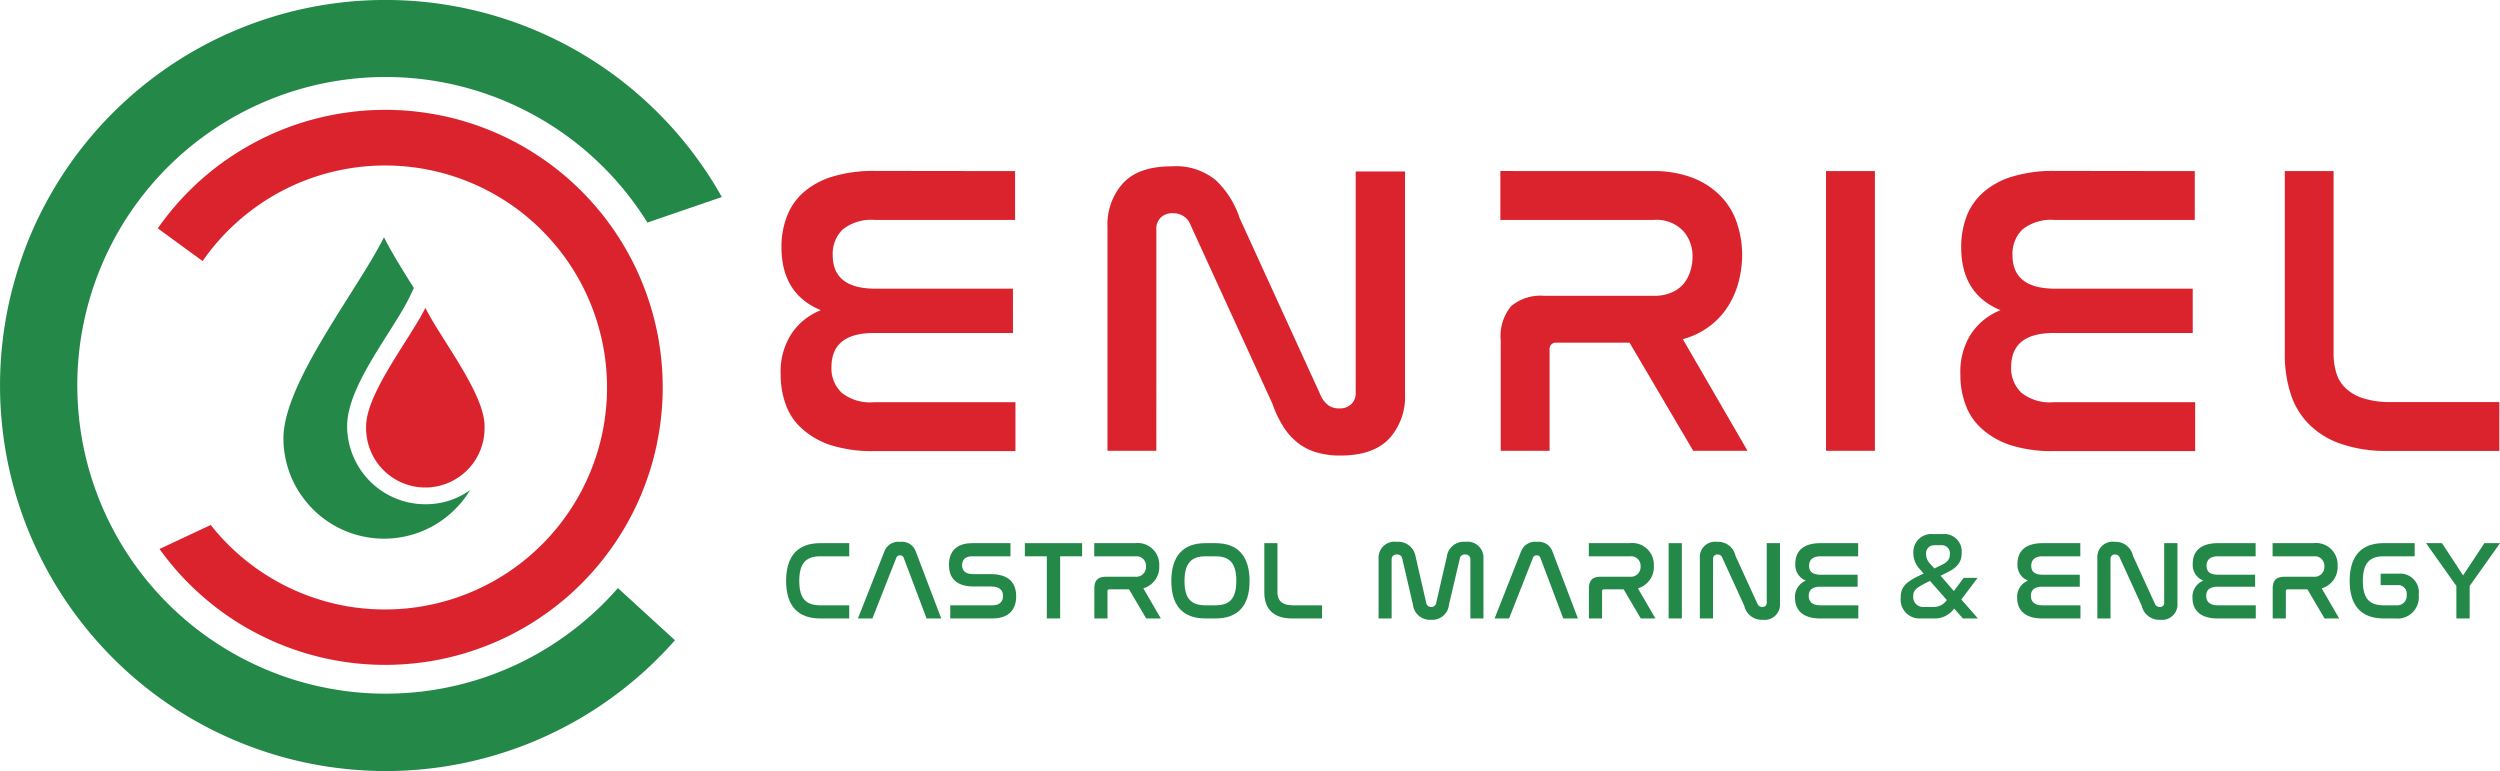
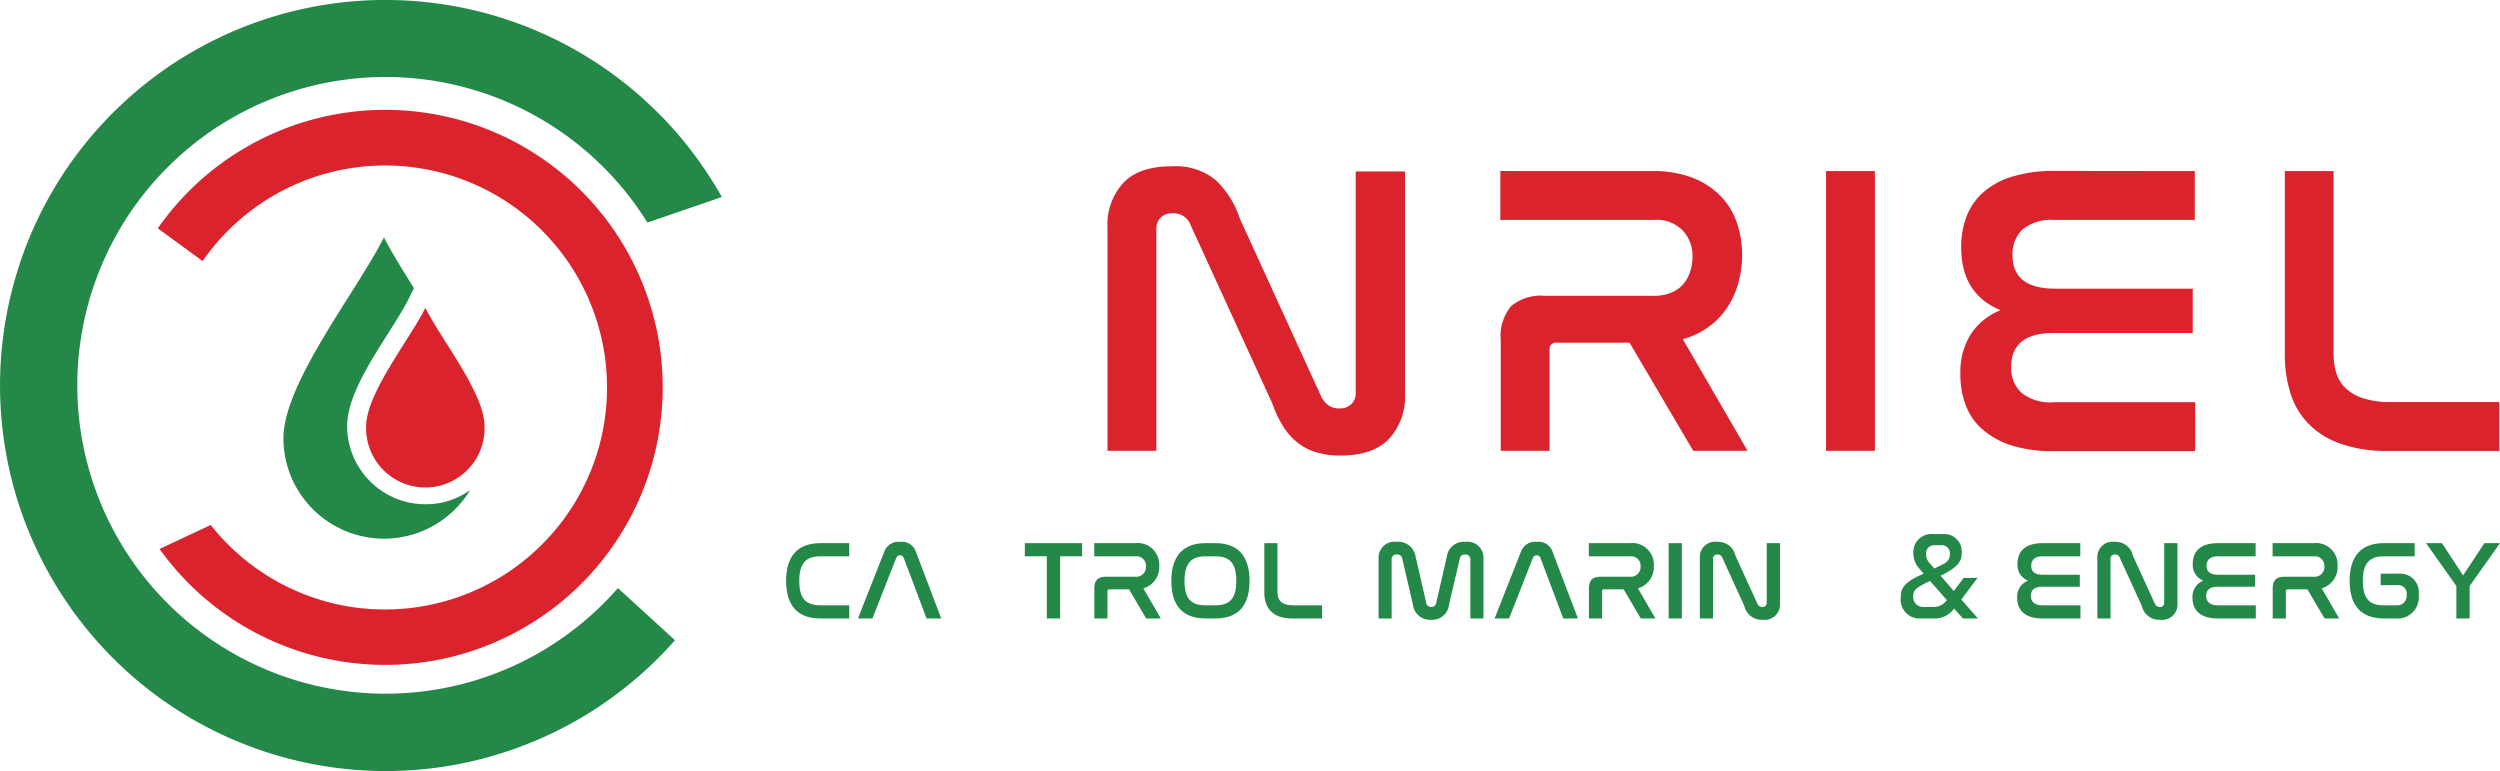
<svg xmlns="http://www.w3.org/2000/svg" width="288.42" height="88.954" viewBox="0 0 288.42 88.954">
  <g id="Grupo_103" data-name="Grupo 103" transform="translate(3571.107 -9883.32)">
    <g id="g10" transform="translate(-3631 9783.29)">
      <g id="Grupo_100" data-name="Grupo 100" transform="translate(0)">
        <g id="g18" transform="translate(149.951 119.741)">
-           <path id="path20" d="M-29.944-.03V5.607H-46.1a5.278,5.278,0,0,0-3.735,1.1,3.879,3.879,0,0,0-.886,1.361,3.918,3.918,0,0,0-.261,1.6q0,3.866,4.926,3.866h15.868v5.113H-46.2q-4.92,0-4.926,3.918a3.821,3.821,0,0,0,.272,1.626,3.842,3.842,0,0,0,.926,1.365,5.235,5.235,0,0,0,3.682,1.077H-29.9v5.638H-46.243a15.689,15.689,0,0,1-4.905-.667,9.318,9.318,0,0,1-3.325-1.87,6.765,6.765,0,0,1-1.915-2.8,10.016,10.016,0,0,1-.6-3.487,8.068,8.068,0,0,1,1.2-4.637,7.209,7.209,0,0,1,3.442-2.793q-4.548-1.866-4.548-7.272A9.668,9.668,0,0,1-56.266,5.2a6.964,6.964,0,0,1,1.935-2.793A8.952,8.952,0,0,1-50.987.6a16.254,16.254,0,0,1,4.907-.65Z" transform="translate(56.993 0.058)" fill="#db232d" />
-         </g>
+           </g>
        <g id="g22" transform="translate(187.654 119.22)">
          <path id="path24" d="M-6.249-36.329h-5.638V-62.139a7.133,7.133,0,0,1,.406-2.724,7.09,7.09,0,0,1,1.415-2.365q1.8-1.92,5.588-1.919a7.272,7.272,0,0,1,5.09,1.6,10.627,10.627,0,0,1,2.751,4.377l9.417,20.6a2.751,2.751,0,0,0,.777.96,1.959,1.959,0,0,0,1.288.386,1.832,1.832,0,0,0,1.406-.5,1.708,1.708,0,0,0,.5-1.312V-68.557h5.69v25.7a7.123,7.123,0,0,1-.411,2.752,7.183,7.183,0,0,1-1.426,2.386q-1.853,1.933-5.577,1.939a9.48,9.48,0,0,1-2.938-.41A6.244,6.244,0,0,1,9.9-37.39a7.282,7.282,0,0,1-1.6-1.886,12.781,12.781,0,0,1-1.155-2.479L-2.282-62.334a2.01,2.01,0,0,0-.772-1.024,2.054,2.054,0,0,0-1.228-.374,1.9,1.9,0,0,0-1.464.5,1.785,1.785,0,0,0-.5,1.361Z" transform="translate(11.893 69.146)" fill="#db232d" />
        </g>
        <g id="g26" transform="translate(232.985 119.761)">
          <path id="path28" d="M-19.361-.009a12.462,12.462,0,0,1,4.687.772,9.05,9.05,0,0,1,3.248,2.122,8.076,8.076,0,0,1,1.87,3.093,11.454,11.454,0,0,1,.6,3.678,12.372,12.372,0,0,1-.387,3.04,9.949,9.949,0,0,1-1.191,2.813,8.547,8.547,0,0,1-2.105,2.32A8.958,8.958,0,0,1-15.8,19.379L-8.334,32.26H-14.6l-7.344-12.474h-8.414a.7.7,0,0,0-.317.032.683.683,0,0,0-.276.162.68.68,0,0,0-.175.265.711.711,0,0,0-.044.317v11.7h-5.638V19.5a5.413,5.413,0,0,1,1.192-3.919,5.283,5.283,0,0,1,3.865-1.2h12.592A5.049,5.049,0,0,0-17.1,14a3.675,3.675,0,0,0,1.382-1,4.114,4.114,0,0,0,.772-1.438,5.175,5.175,0,0,0,.265-1.671A4.319,4.319,0,0,0-15.756,6.9a4.177,4.177,0,0,0-1.557-1.02,4.2,4.2,0,0,0-1.845-.256H-36.851V-.017Z" transform="translate(36.851 0.017)" fill="#db232d" />
        </g>
      </g>
    </g>
    <path id="path30" d="M693.59-415.01h5.638v32.269H693.59Z" transform="translate(-4054.033 10318.068)" fill="#db232d" />
    <g id="Grupo_99" data-name="Grupo 99" transform="translate(-3631 9783.29)">
      <g id="g40" transform="translate(286.052 119.741)">
        <path id="path42" d="M-29.943-.03V5.607H-46.1a5.281,5.281,0,0,0-3.727,1.1,3.861,3.861,0,0,0-.886,1.361,3.918,3.918,0,0,0-.261,1.6q0,3.866,4.918,3.866h15.876v5.113H-46.2q-4.926,0-4.926,3.918a3.822,3.822,0,0,0,.273,1.626,3.85,3.85,0,0,0,.926,1.365,5.241,5.241,0,0,0,3.682,1.077H-29.9v5.638H-46.242a15.648,15.648,0,0,1-4.9-.667,9.316,9.316,0,0,1-3.333-1.87,6.848,6.848,0,0,1-1.91-2.8,9.8,9.8,0,0,1-.6-3.487,8.162,8.162,0,0,1,1.191-4.637,7.3,7.3,0,0,1,3.442-2.793q-4.541-1.866-4.54-7.272A9.945,9.945,0,0,1-56.274,5.2,7.015,7.015,0,0,1-54.33,2.412,8.918,8.918,0,0,1-50.986.6a16.218,16.218,0,0,1,4.9-.65Z" transform="translate(56.992 0.058)" fill="#db232d" />
      </g>
      <g id="g44" transform="translate(323.485 119.769)">
        <path id="path46" d="M-6.233,0V21.1a7.427,7.427,0,0,0,.309,2.174,3.989,3.989,0,0,0,1.077,1.769,5.222,5.222,0,0,0,2.033,1.166,9.913,9.913,0,0,0,3.179.435H12.89v5.638H.031a15.786,15.786,0,0,1-5.476-.837,9.47,9.47,0,0,1-3.7-2.317A8.633,8.633,0,0,1-11.212,25.6a14.494,14.494,0,0,1-.65-4.468V0Z" transform="translate(11.863)" fill="#db232d" />
      </g>
      <g id="g48" transform="translate(59.893 100.031)">
        <path id="path50" d="M-78.917-75.108A35.216,35.216,0,0,1-81.5-72.445a35.371,35.371,0,0,1-2.849,2.382,35.647,35.647,0,0,1-3.077,2.073,35.7,35.7,0,0,1-3.275,1.74,36.409,36.409,0,0,1-3.443,1.39,35.227,35.227,0,0,1-3.564,1.02,34.861,34.861,0,0,1-3.654.646,35.366,35.366,0,0,1-3.7.261,35.136,35.136,0,0,1-3.707-.123c-1.236-.109-2.459-.28-3.678-.512a36.616,36.616,0,0,1-3.6-.89,35.483,35.483,0,0,1-3.487-1.264,35.006,35.006,0,0,1-3.341-1.618A35.424,35.424,0,0,1-126.03-69.3a35.157,35.157,0,0,1-2.934-2.272,36.255,36.255,0,0,1-2.679-2.569,36.22,36.22,0,0,1-2.395-2.833,34.879,34.879,0,0,1-2.089-3.069,35.277,35.277,0,0,1-1.756-3.267,34.928,34.928,0,0,1-1.406-3.434,35.815,35.815,0,0,1-1.044-3.561,35.468,35.468,0,0,1-.663-3.651,34.962,34.962,0,0,1-.28-3.7,34.26,34.26,0,0,1,.105-3.711,34.171,34.171,0,0,1,.492-3.678,35.706,35.706,0,0,1,.869-3.605,35.294,35.294,0,0,1,1.245-3.5,35.146,35.146,0,0,1,1.6-3.349,35.084,35.084,0,0,1,1.939-3.163,36.062,36.062,0,0,1,2.26-2.943,34.774,34.774,0,0,1,2.553-2.691,36.029,36.029,0,0,1,2.82-2.414,35.53,35.53,0,0,1,3.057-2.1,35.607,35.607,0,0,1,3.26-1.776,36.919,36.919,0,0,1,3.427-1.426,35.341,35.341,0,0,1,3.556-1.061,36.464,36.464,0,0,1,3.646-.683,36.134,36.134,0,0,1,3.7-.3,35.32,35.32,0,0,1,3.706.085,36.209,36.209,0,0,1,3.683.472,36.276,36.276,0,0,1,3.608.854,36.155,36.155,0,0,1,3.5,1.224,36.48,36.48,0,0,1,3.357,1.585,35.452,35.452,0,0,1,3.171,1.922,35.521,35.521,0,0,1,2.959,2.243,36.454,36.454,0,0,1,2.7,2.541,35.441,35.441,0,0,1,2.427,2.808,35.2,35.2,0,0,1,2.122,3.044l8.584-2.946a44.213,44.213,0,0,0-2.5-3.955,44.388,44.388,0,0,0-2.9-3.67,43.882,43.882,0,0,0-3.272-3.345,44.4,44.4,0,0,0-3.6-2.987,45.438,45.438,0,0,0-3.9-2.589,43.506,43.506,0,0,0-4.145-2.162,43.724,43.724,0,0,0-4.35-1.719,44.451,44.451,0,0,0-4.507-1.252,45.486,45.486,0,0,0-4.618-.773,44.692,44.692,0,0,0-4.666-.28,44.82,44.82,0,0,0-4.673.206,45.776,45.776,0,0,0-4.626.7,44.861,44.861,0,0,0-4.528,1.183,44.687,44.687,0,0,0-4.378,1.65,43.633,43.633,0,0,0-4.178,2.1,42.762,42.762,0,0,0-3.935,2.527,44.494,44.494,0,0,0-3.649,2.927,44.412,44.412,0,0,0-3.32,3.292,44.95,44.95,0,0,0-2.96,3.626,44.647,44.647,0,0,0-2.557,3.918,44.157,44.157,0,0,0-2.134,4.163A42.923,42.923,0,0,0-148-112.3a45.888,45.888,0,0,0-1.219,4.52,44.957,44.957,0,0,0-.735,4.617,44.635,44.635,0,0,0-.248,4.674,43.6,43.6,0,0,0,.248,4.669,44.172,44.172,0,0,0,.732,4.621,44.468,44.468,0,0,0,1.215,4.516,44.463,44.463,0,0,0,1.683,4.365,44.771,44.771,0,0,0,2.134,4.163,44.435,44.435,0,0,0,2.557,3.918,45.069,45.069,0,0,0,2.956,3.626,43.634,43.634,0,0,0,3.32,3.3,44.639,44.639,0,0,0,3.646,2.93,44.729,44.729,0,0,0,3.935,2.528,44.949,44.949,0,0,0,4.178,2.1,45.335,45.335,0,0,0,4.377,1.651,43.312,43.312,0,0,0,4.528,1.183,43.976,43.976,0,0,0,4.621.7A44.721,44.721,0,0,0-105.4-54a44.483,44.483,0,0,0,4.67-.281,43.856,43.856,0,0,0,4.613-.768A44.341,44.341,0,0,0-91.611-56.3a42.551,42.551,0,0,0,4.354-1.716,44.33,44.33,0,0,0,4.15-2.162,44.4,44.4,0,0,0,3.894-2.589,44.15,44.15,0,0,0,3.605-2.98,44.46,44.46,0,0,0,3.272-3.344Z" transform="translate(150.205 142.953)" fill="#238848" />
      </g>
      <g id="g52" transform="translate(78.098 112.704)">
        <path id="path54" d="M-61.077-20.263c-.3-.63-.618-1.248-.959-1.858s-.695-1.207-1.073-1.792-.777-1.158-1.191-1.719-.849-1.1-1.3-1.635-.919-1.049-1.4-1.548-.984-.983-1.5-1.455-1.049-.919-1.593-1.35-1.1-.849-1.679-1.247-1.159-.773-1.756-1.135-1.2-.695-1.824-1.016-1.248-.618-1.886-.894-1.288-.536-1.943-.772-1.321-.447-1.988-.642-1.345-.362-2.028-.508-1.366-.276-2.053-.377-1.381-.188-2.077-.245-1.39-.094-2.085-.105-1.394,0-2.088.028-1.395.085-2.086.167-1.382.175-2.069.3-1.366.268-2.04.435-1.349.354-2.012.565-1.321.443-1.972.7-1.288.529-1.918.826-1.252.609-1.862.947-1.211.69-1.8,1.068-1.162.769-1.724,1.179-1.109.845-1.641,1.293-1.053.914-1.557,1.4-.988.979-1.46,1.5-.922,1.04-1.357,1.585-.853,1.1-1.252,1.671l5.17,3.776a25.747,25.747,0,0,1,1.635-2.114,25.854,25.854,0,0,1,1.849-1.93,24.257,24.257,0,0,1,2.036-1.728,25.448,25.448,0,0,1,2.2-1.508A26.181,26.181,0,0,1-101-29.676a24.55,24.55,0,0,1,2.472-1.017,25.5,25.5,0,0,1,2.56-.756,26.175,26.175,0,0,1,2.63-.484,26.542,26.542,0,0,1,2.663-.207,26.488,26.488,0,0,1,2.67.073,25,25,0,0,1,2.646.349,26.122,26.122,0,0,1,2.6.621,26.654,26.654,0,0,1,2.516.894,25.428,25.428,0,0,1,2.414,1.147,26.033,26.033,0,0,1,2.276,1.394,25.608,25.608,0,0,1,2.122,1.622A24.121,24.121,0,0,1-71.491-24.2a25.7,25.7,0,0,1,1.741,2.028,26.694,26.694,0,0,1,1.52,2.195,25.864,25.864,0,0,1,1.28,2.345,26.1,26.1,0,0,1,1.028,2.463,25.645,25.645,0,0,1,.768,2.561,25.85,25.85,0,0,1,.5,2.625,26.284,26.284,0,0,1,.22,2.663,25.409,25.409,0,0,1-.058,2.67A26.248,26.248,0,0,1-64.825-2a26.07,26.07,0,0,1-.61,2.6,25.339,25.339,0,0,1-.878,2.524q-.507,1.237-1.134,2.418a26.048,26.048,0,0,1-1.382,2.284,24.158,24.158,0,0,1-1.614,2.13,25.086,25.086,0,0,1-1.825,1.951,25.1,25.1,0,0,1-2.015,1.752,25.584,25.584,0,0,1-2.191,1.532,25.921,25.921,0,0,1-2.337,1.292,25.291,25.291,0,0,1-2.459,1.044,25.01,25.01,0,0,1-2.553.781,26.267,26.267,0,0,1-2.622.512,25.608,25.608,0,0,1-2.662.236,26.68,26.68,0,0,1-2.671-.041A26.446,26.446,0,0,1-94.43,18.7a25.956,25.956,0,0,1-2.606-.6,26.273,26.273,0,0,1-2.524-.861,26.423,26.423,0,0,1-2.426-1.123,25.774,25.774,0,0,1-2.293-1.37,24.792,24.792,0,0,1-2.141-1.6,25.858,25.858,0,0,1-1.959-1.812,25.561,25.561,0,0,1-1.764-2.009l-5.907,2.769q.867,1.206,1.834,2.324t2.044,2.15q1.074,1.024,2.232,1.947t2.4,1.735c.83.541,1.679,1.045,2.552,1.5s1.769.886,2.683,1.264,1.841.715,2.784,1.009,1.9.544,2.87.747,1.943.365,2.922.48,1.972.183,2.959.208,1.976,0,2.963-.07,1.967-.179,2.943-.337,1.943-.366,2.9-.614,1.9-.541,2.833-.878,1.841-.714,2.736-1.133,1.768-.883,2.622-1.382S-72.1,20-71.292,19.424s1.573-1.192,2.321-1.841,1.46-1.334,2.142-2.049,1.33-1.464,1.939-2.239,1.192-1.578,1.728-2.407,1.04-1.682,1.5-2.56.878-1.768,1.252-2.682.711-1.845,1-2.788.536-1.9.735-2.874.361-1.943.471-2.922.179-1.972.2-2.96-.009-1.976-.078-2.963-.187-1.967-.349-2.942-.37-1.939-.623-2.9-.548-1.9-.885-2.825-.719-1.841-1.142-2.736" transform="translate(116.249 38.566)" fill="#db232d" />
      </g>
      <g id="g56" transform="translate(102.125 135.547)">
        <path id="path58" d="M-15.13-15.114a6.887,6.887,0,0,1-.09,1.366,6.939,6.939,0,0,1-.361,1.321A6.91,6.91,0,0,1-16.2-11.2a6.73,6.73,0,0,1-.849,1.073,6.592,6.592,0,0,1-1.045.882,6.726,6.726,0,0,1-1.2.659,6.757,6.757,0,0,1-1.309.406,6.723,6.723,0,0,1-1.362.138,6.751,6.751,0,0,1-1.362-.138,6.688,6.688,0,0,1-1.3-.406,6.77,6.77,0,0,1-1.2-.659,6.8,6.8,0,0,1-1.045-.882,6.816,6.816,0,0,1-.845-1.073,6.617,6.617,0,0,1-.617-1.223,6.63,6.63,0,0,1-.363-1.321,6.985,6.985,0,0,1-.093-1.366c0-3.772,5.012-10.011,6.836-13.653,1.817,3.642,6.829,9.881,6.829,13.653" transform="translate(28.798 28.767)" fill="#db232d" />
      </g>
      <g id="g60" transform="translate(92.596 127.402)">
        <path id="path62" d="M-8.131-24.131c0-3.239,2.443-7.1,4.8-10.824.9-1.422,1.74-2.76,2.26-3.788l.642-1.329C-1.8-42.239-3.034-44.25-3.88-45.929c-3.092,6.186-11.6,16.791-11.6,23.2a11.659,11.659,0,0,0,.154,1.874,11.832,11.832,0,0,0,.459,1.822,11.183,11.183,0,0,0,.744,1.726A11.769,11.769,0,0,0-13.1-15.725a11.814,11.814,0,0,0,1.256,1.4,11.444,11.444,0,0,0,1.467,1.174,11.418,11.418,0,0,0,1.638.926,11.3,11.3,0,0,0,1.764.647,11.923,11.923,0,0,0,1.845.354,11.64,11.64,0,0,0,1.878.052,11.346,11.346,0,0,0,1.866-.256,11.487,11.487,0,0,0,1.8-.548,11.589,11.589,0,0,0,1.683-.833,11.616,11.616,0,0,0,1.528-1.1,12.088,12.088,0,0,0,1.333-1.324,11.681,11.681,0,0,0,1.1-1.529A8.716,8.716,0,0,1,.892-15.128,9.054,9.054,0,0,1-.863-15.3a8.715,8.715,0,0,1-1.691-.512,9.019,9.019,0,0,1-1.557-.833,8.782,8.782,0,0,1-1.366-1.118A9.066,9.066,0,0,1-6.6-19.128a9.177,9.177,0,0,1-.837-1.557,9.12,9.12,0,0,1-.516-1.686,8.8,8.8,0,0,1-.179-1.76" transform="translate(15.476 45.929)" fill="#238848" />
      </g>
      <g id="g64" transform="translate(150.585 162.693)">
        <path id="path66" d="M-4.343,0C-6.867,0-8.267,1.43-8.267,4.352c0,2.905,1.388,4.334,3.923,4.334H-.985V7.17H-4.343c-1.688,0-2.406-.835-2.406-2.817s.735-2.836,2.406-2.836H-.985V0Z" transform="translate(8.267)" fill="#238848" />
      </g>
      <g id="g68" transform="translate(158.871 162.54)">
        <path id="path70" d="M-4.9-2.051a.44.44,0,0,1,.44-.294.41.41,0,0,1,.424.294L-1.4,4.936H.29L-2.644-2.786A1.69,1.69,0,0,0-4.444-3.9,1.721,1.721,0,0,0-6.273-2.786L-9.32,4.936h1.671Z" transform="translate(9.32 3.904)" fill="#238848" />
      </g>
      <g id="g72" transform="translate(169.371 162.693)">
-         <path id="path74" d="M-2.988,0c-1.929,0-2.7,1.058-2.7,2.5,0,1.205.535,2.5,2.852,2.5H-.813C.252,5,.552,5.522.552,6.088c0,.629-.377,1.082-1.2,1.082H-5.535V8.686H-.7c1.982,0,2.77-1.081,2.77-2.546,0-1.247-.553-2.564-2.923-2.564H-2.888c-1.011,0-1.283-.5-1.283-1.028,0-.6.347-1.031,1.13-1.031H1.41V0Z" transform="translate(5.688)" fill="#238848" />
-       </g>
+         </g>
    </g>
    <g id="g76" transform="translate(-3452.872 9945.982)">
      <path id="path78" d="M0,0V1.517H2.534v7.17H4.07V1.517H6.605V0Z" fill="#238848" />
    </g>
    <g id="g80" transform="translate(-3631 9783.29)">
      <g id="Grupo_102" data-name="Grupo 102" transform="translate(0)">
        <g id="g88" transform="translate(186.133 162.693)">
          <path id="path90" d="M0,0V1.517H4.757A1.093,1.093,0,0,1,5.97,2.665,1.127,1.127,0,0,1,4.757,3.876H1.376c-.952,0-1.364.4-1.364,1.376V8.686H1.529V5.546c0-.153.077-.218.224-.218H4.016L5.993,8.686H7.681L5.664,5.211A2.552,2.552,0,0,0,7.5,2.6,2.493,2.493,0,0,0,4.711,0Z" fill="#238848" />
        </g>
        <g id="g92" transform="translate(195.026 162.693)">
          <path id="path94" d="M-4.342,0C-6.864,0-8.264,1.441-8.264,4.364c0,2.905,1.388,4.322,3.922,4.322h1.183C-.624,8.686.764,7.269.764,4.364.764,1.441-.636,0-3.159,0Zm1.183,1.517c1.676,0,2.393.854,2.393,2.836s-.717,2.817-2.393,2.817H-4.342c-1.687,0-2.4-.823-2.4-2.805s.735-2.847,2.4-2.847Z" transform="translate(8.264)" fill="#238848" />
        </g>
        <g id="g96" transform="translate(205.755 162.693)">
          <path id="path98" d="M0,0V5.688c0,1.741.9,3,3.205,3H6.663V7.17H3.294c-1.365,0-1.778-.659-1.778-1.494V0Z" transform="translate(0 0)" fill="#238848" />
        </g>
        <g id="g100" transform="translate(218.938 162.54)">
          <path id="path102" d="M-1.667-2.24A.543.543,0,0,1-1.049-2.8a.564.564,0,0,1,.606.464L.791,2.984a1.968,1.968,0,0,0,2.1,1.746A1.931,1.931,0,0,0,4.95,2.984L6.2-2.334A.554.554,0,0,1,6.8-2.8a.545.545,0,0,1,.617.559V4.576H8.925v-6.9A1.837,1.837,0,0,0,6.838-4.263,1.965,1.965,0,0,0,4.7-2.551L3.479,2.765a.56.56,0,0,1-.576.488.563.563,0,0,1-.583-.488L1.1-2.551A2.024,2.024,0,0,0-1.085-4.263,1.837,1.837,0,0,0-3.172-2.322v6.9h1.505Z" transform="translate(3.172 4.263)" fill="#238848" />
        </g>
        <g id="g104" transform="translate(232.323 162.54)">
          <path id="path106" d="M-4.9-2.051a.44.44,0,0,1,.44-.294.411.411,0,0,1,.425.294L-1.4,4.936H.29L-2.643-2.786A1.689,1.689,0,0,0-4.444-3.9,1.721,1.721,0,0,0-6.272-2.786L-9.319,4.936h1.67Z" transform="translate(9.319 3.904)" fill="#238848" />
        </g>
        <g id="g108" transform="translate(243.193 162.693)">
          <path id="path110" d="M0,0V1.517H4.757A1.093,1.093,0,0,1,5.97,2.665,1.127,1.127,0,0,1,4.757,3.876H1.376c-.953,0-1.364.4-1.364,1.376V8.686H1.529V5.546c0-.153.077-.218.224-.218H4.016L5.993,8.686H7.681L5.664,5.211A2.552,2.552,0,0,0,7.5,2.6,2.493,2.493,0,0,0,4.711,0Z" fill="#238848" />
        </g>
      </g>
    </g>
    <path id="path112" d="M655.337-315.88h1.523v-8.687h-1.523Z" transform="translate(-4033.935 10270.55)" fill="#238848" />
    <g id="g114" transform="translate(-3631 9783.29)">
      <g id="Grupo_101" data-name="Grupo 101" transform="translate(0)">
        <g id="g122" transform="translate(256.007 162.54)">
          <path id="path124" d="M-1.679-2.181a.471.471,0,0,1,.53-.506.539.539,0,0,1,.54.377L1.926,3.235A2.058,2.058,0,0,0,4.049,4.841,1.774,1.774,0,0,0,6.042,2.935V-4H4.514V2.877A.469.469,0,0,1,4,3.365.593.593,0,0,1,3.443,3L.908-2.54A2.043,2.043,0,0,0-1.2-4.152,1.765,1.765,0,0,0-3.2-2.259V4.687h1.517Z" transform="translate(3.196 4.152)" fill="#238848" />
        </g>
        <g id="g126" transform="translate(266.981 162.693)">
-           <path id="path128" d="M-3.249,0c-2.046,0-2.9.983-2.9,2.37A1.926,1.926,0,0,0-4.931,4.323,1.992,1.992,0,0,0-6.184,6.317c0,1.353.841,2.37,2.9,2.37h4.4V7.17h-4.4c-.888,0-1.317-.411-1.317-1.093,0-.706.453-1.053,1.33-1.053H1.038V3.64H-3.238c-.87,0-1.323-.316-1.323-1.028,0-.664.4-1.095,1.312-1.095H1.1V0Z" transform="translate(6.184)" fill="#238848" />
-         </g>
+           </g>
        <g id="g130" transform="translate(279.18 161.641)">
-           <path id="path132" d="M-4.043,0a2.078,2.078,0,0,0-2.2,2.2A2.666,2.666,0,0,0-5.508,4.04l.453.529-.364.165C-7.219,5.569-7.7,6.187-7.7,7.322A2.17,2.17,0,0,0-5.408,9.739h1.471a2.73,2.73,0,0,0,2.4-1.147L-.526,9.739H1.209L-.709,7.551,1.168,5.057H-.438L-1.573,6.575-3.1,4.811l.8-.4C-1.133,3.834-.667,3.176-.667,2.2A2.02,2.02,0,0,0-2.832,0Zm.118,8.416H-5.108A1.144,1.144,0,0,1-6.254,7.128c0-.618.311-.912,1.517-1.517l.412-.206,1.946,2.211a1.839,1.839,0,0,1-1.547.8M-4.772,2.34a.932.932,0,0,1,.988-1.053h.771A.932.932,0,0,1-2.032,2.34c0,.618-.335.941-.994,1.247l-.794.389-.442-.5A1.574,1.574,0,0,1-4.772,2.34" transform="translate(7.696)" fill="#238848" />
+           <path id="path132" d="M-4.043,0a2.078,2.078,0,0,0-2.2,2.2A2.666,2.666,0,0,0-5.508,4.04l.453.529-.364.165C-7.219,5.569-7.7,6.187-7.7,7.322A2.17,2.17,0,0,0-5.408,9.739h1.471a2.73,2.73,0,0,0,2.4-1.147L-.526,9.739H1.209L-.709,7.551,1.168,5.057H-.438L-1.573,6.575-3.1,4.811C-1.133,3.834-.667,3.176-.667,2.2A2.02,2.02,0,0,0-2.832,0Zm.118,8.416H-5.108A1.144,1.144,0,0,1-6.254,7.128c0-.618.311-.912,1.517-1.517l.412-.206,1.946,2.211a1.839,1.839,0,0,1-1.547.8M-4.772,2.34a.932.932,0,0,1,.988-1.053h.771A.932.932,0,0,1-2.032,2.34c0,.618-.335.941-.994,1.247l-.794.389-.442-.5A1.574,1.574,0,0,1-4.772,2.34" transform="translate(7.696)" fill="#238848" />
        </g>
        <g id="g134" transform="translate(292.611 162.693)">
          <path id="path136" d="M-3.249,0c-2.046,0-2.9.983-2.9,2.37A1.926,1.926,0,0,0-4.931,4.323,1.992,1.992,0,0,0-6.184,6.317c0,1.353.841,2.37,2.9,2.37h4.4V7.17h-4.4c-.888,0-1.317-.411-1.317-1.093,0-.706.453-1.053,1.33-1.053H1.038V3.64H-3.238c-.87,0-1.323-.316-1.323-1.028,0-.664.4-1.095,1.312-1.095H1.1V0Z" transform="translate(6.184)" fill="#238848" />
        </g>
        <g id="g138" transform="translate(301.863 162.54)">
          <path id="path140" d="M-1.68-2.181a.471.471,0,0,1,.53-.506.539.539,0,0,1,.54.377L1.925,3.235A2.057,2.057,0,0,0,4.048,4.841,1.774,1.774,0,0,0,6.042,2.935V-4H4.513V2.877a.469.469,0,0,1-.519.488A.593.593,0,0,1,3.443,3L.908-2.54A2.043,2.043,0,0,0-1.2-4.152,1.765,1.765,0,0,0-3.2-2.259V4.687H-1.68Z" transform="translate(3.197 4.152)" fill="#238848" />
        </g>
        <g id="g142" transform="translate(312.837 162.693)">
          <path id="path144" d="M-3.249,0C-5.3,0-6.154.983-6.154,2.37A1.927,1.927,0,0,0-4.931,4.323,1.992,1.992,0,0,0-6.184,6.317c0,1.353.84,2.37,2.9,2.37h4.4V7.17h-4.4c-.888,0-1.317-.411-1.317-1.093,0-.706.453-1.053,1.33-1.053H1.038V3.64H-3.238c-.87,0-1.323-.316-1.323-1.028,0-.664.4-1.095,1.312-1.095H1.1V0Z" transform="translate(6.184 0)" fill="#238848" />
        </g>
        <g id="g146" transform="translate(322.078 162.693)">
          <path id="path148" d="M0,0V1.517H4.757A1.093,1.093,0,0,1,5.97,2.665,1.127,1.127,0,0,1,4.757,3.876H1.376c-.953,0-1.364.4-1.364,1.376V8.686H1.529V5.546c0-.153.077-.218.224-.218H4.016L5.993,8.686H7.681L5.664,5.211A2.552,2.552,0,0,0,7.5,2.6,2.493,2.493,0,0,0,4.711,0Z" fill="#238848" />
        </g>
        <g id="g150" transform="translate(330.971 162.693)">
          <path id="path152" d="M-4.342,0C-6.865,0-8.264,1.43-8.264,4.352c0,2.905,1.388,4.334,3.922,4.334h1.335A2.452,2.452,0,0,0-.3,5.97a2.154,2.154,0,0,0-2.3-2.452H-4.689V4.841h1.929A.982.982,0,0,1-1.69,5.946,1.1,1.1,0,0,1-2.9,7.17H-4.342c-1.688,0-2.4-.835-2.4-2.817s.734-2.836,2.4-2.836H-.766V0Z" transform="translate(8.264)" fill="#238848" />
        </g>
      </g>
    </g>
    <g id="g154" transform="translate(-3291.221 9945.982)">
      <path id="path156" d="M0,0,3.5,4.941V8.686H5.035V4.941L8.534,0h-1.8L4.276,3.723,1.841,0Z" fill="#238848" />
    </g>
  </g>
</svg>